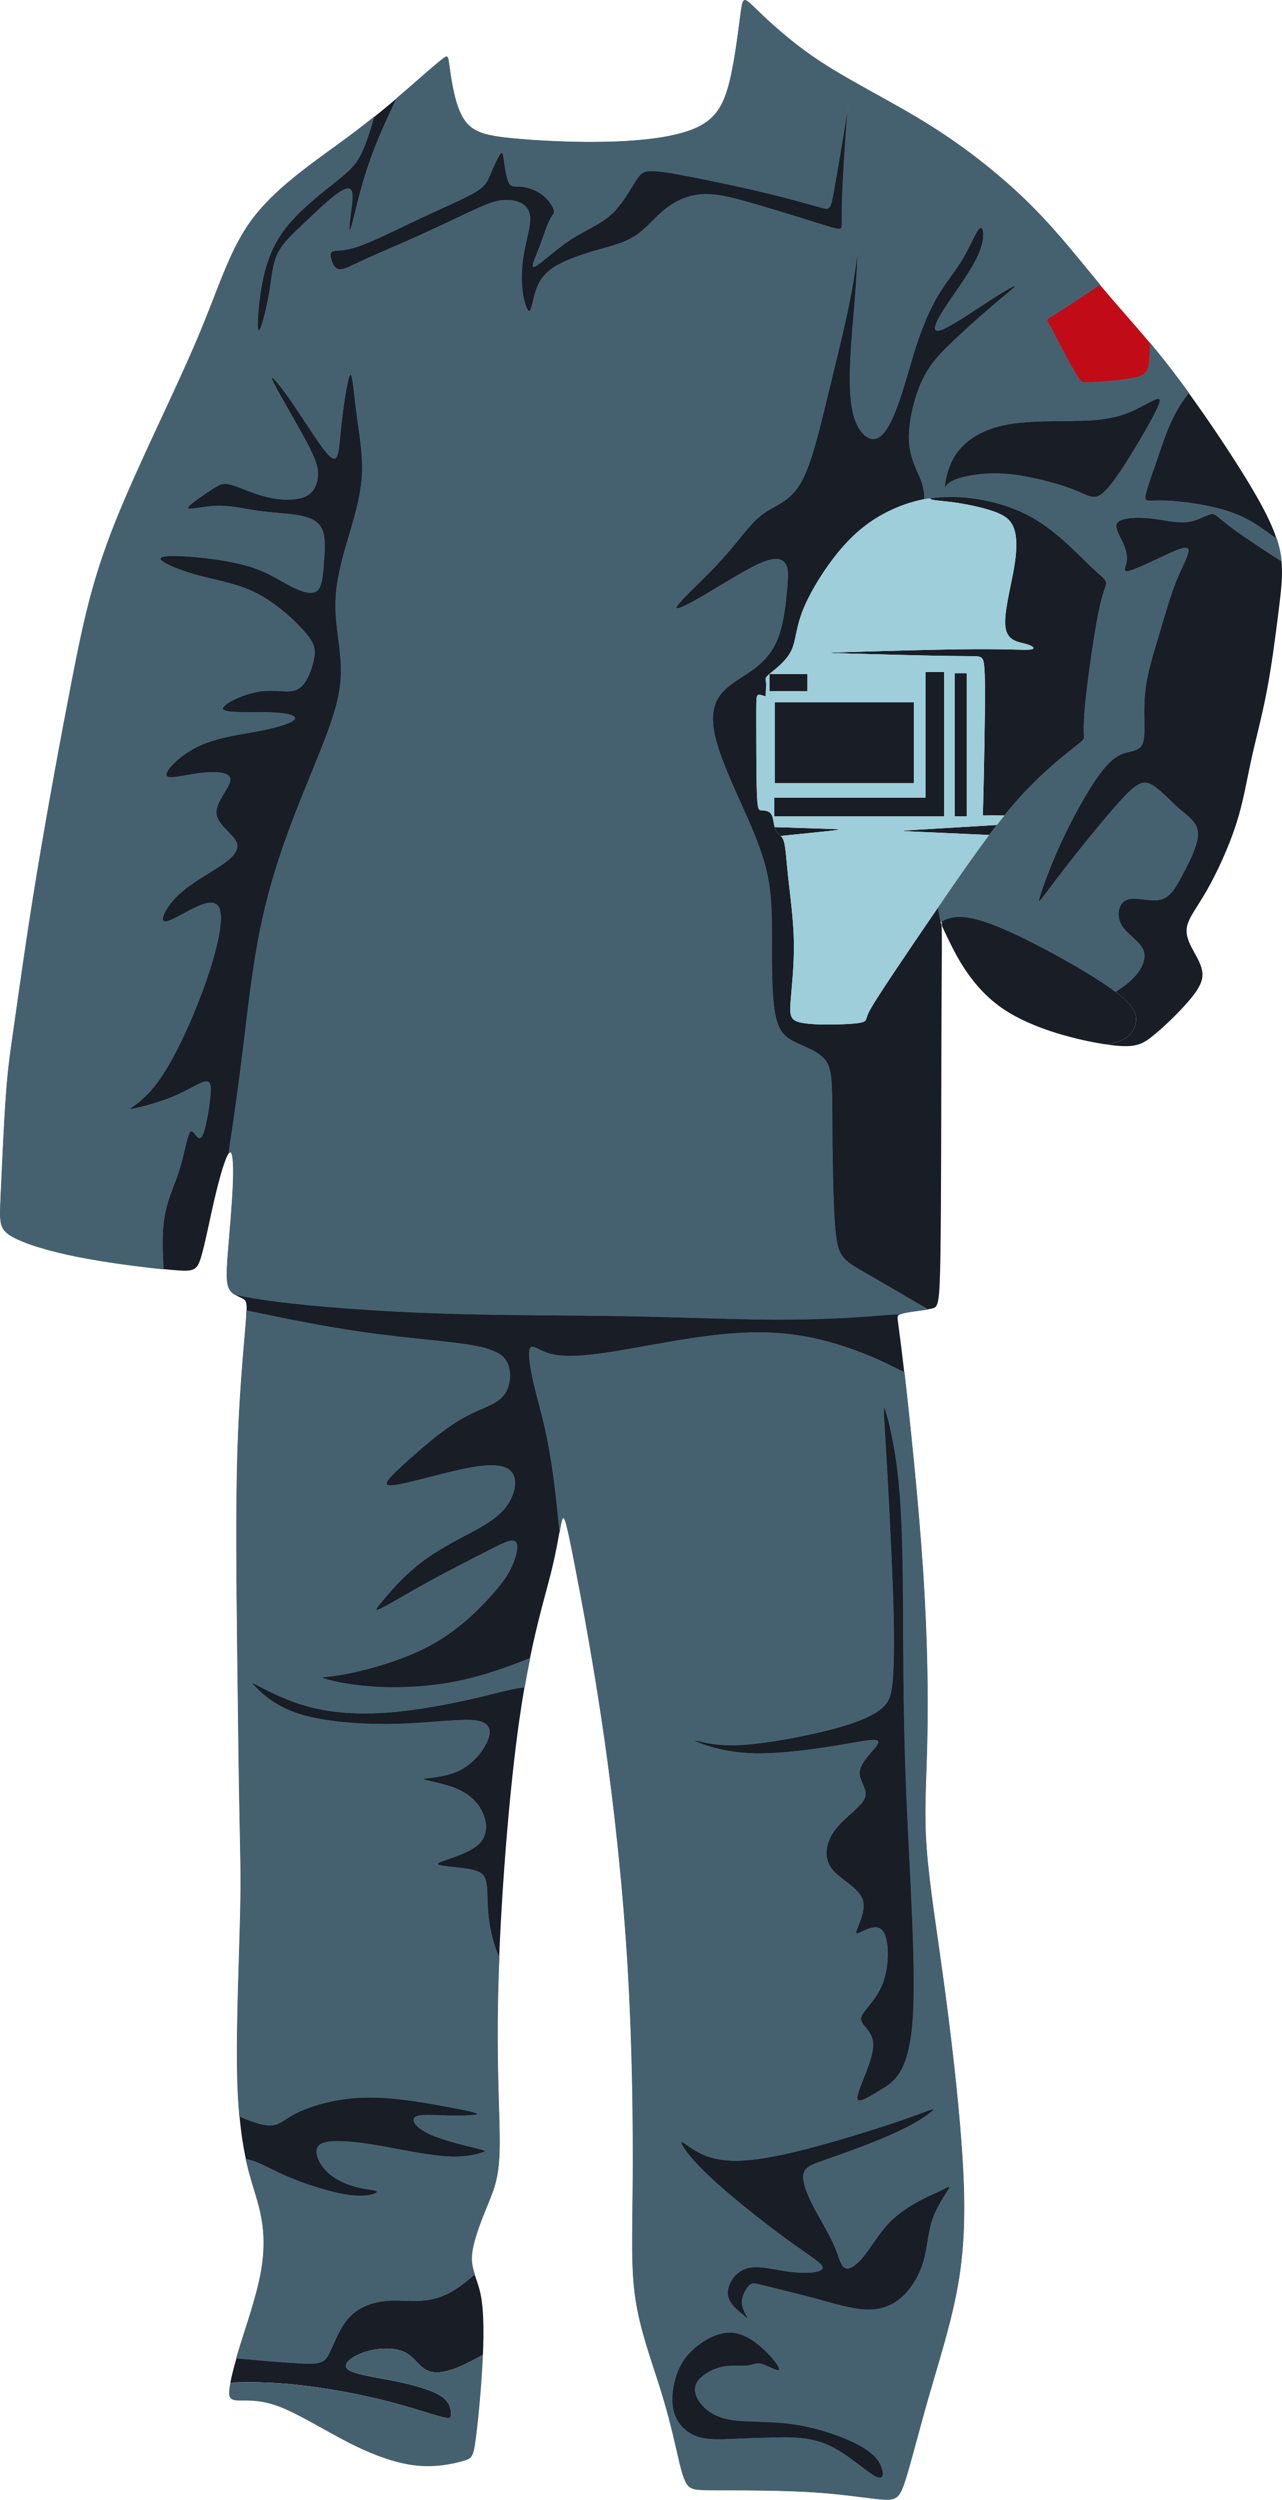
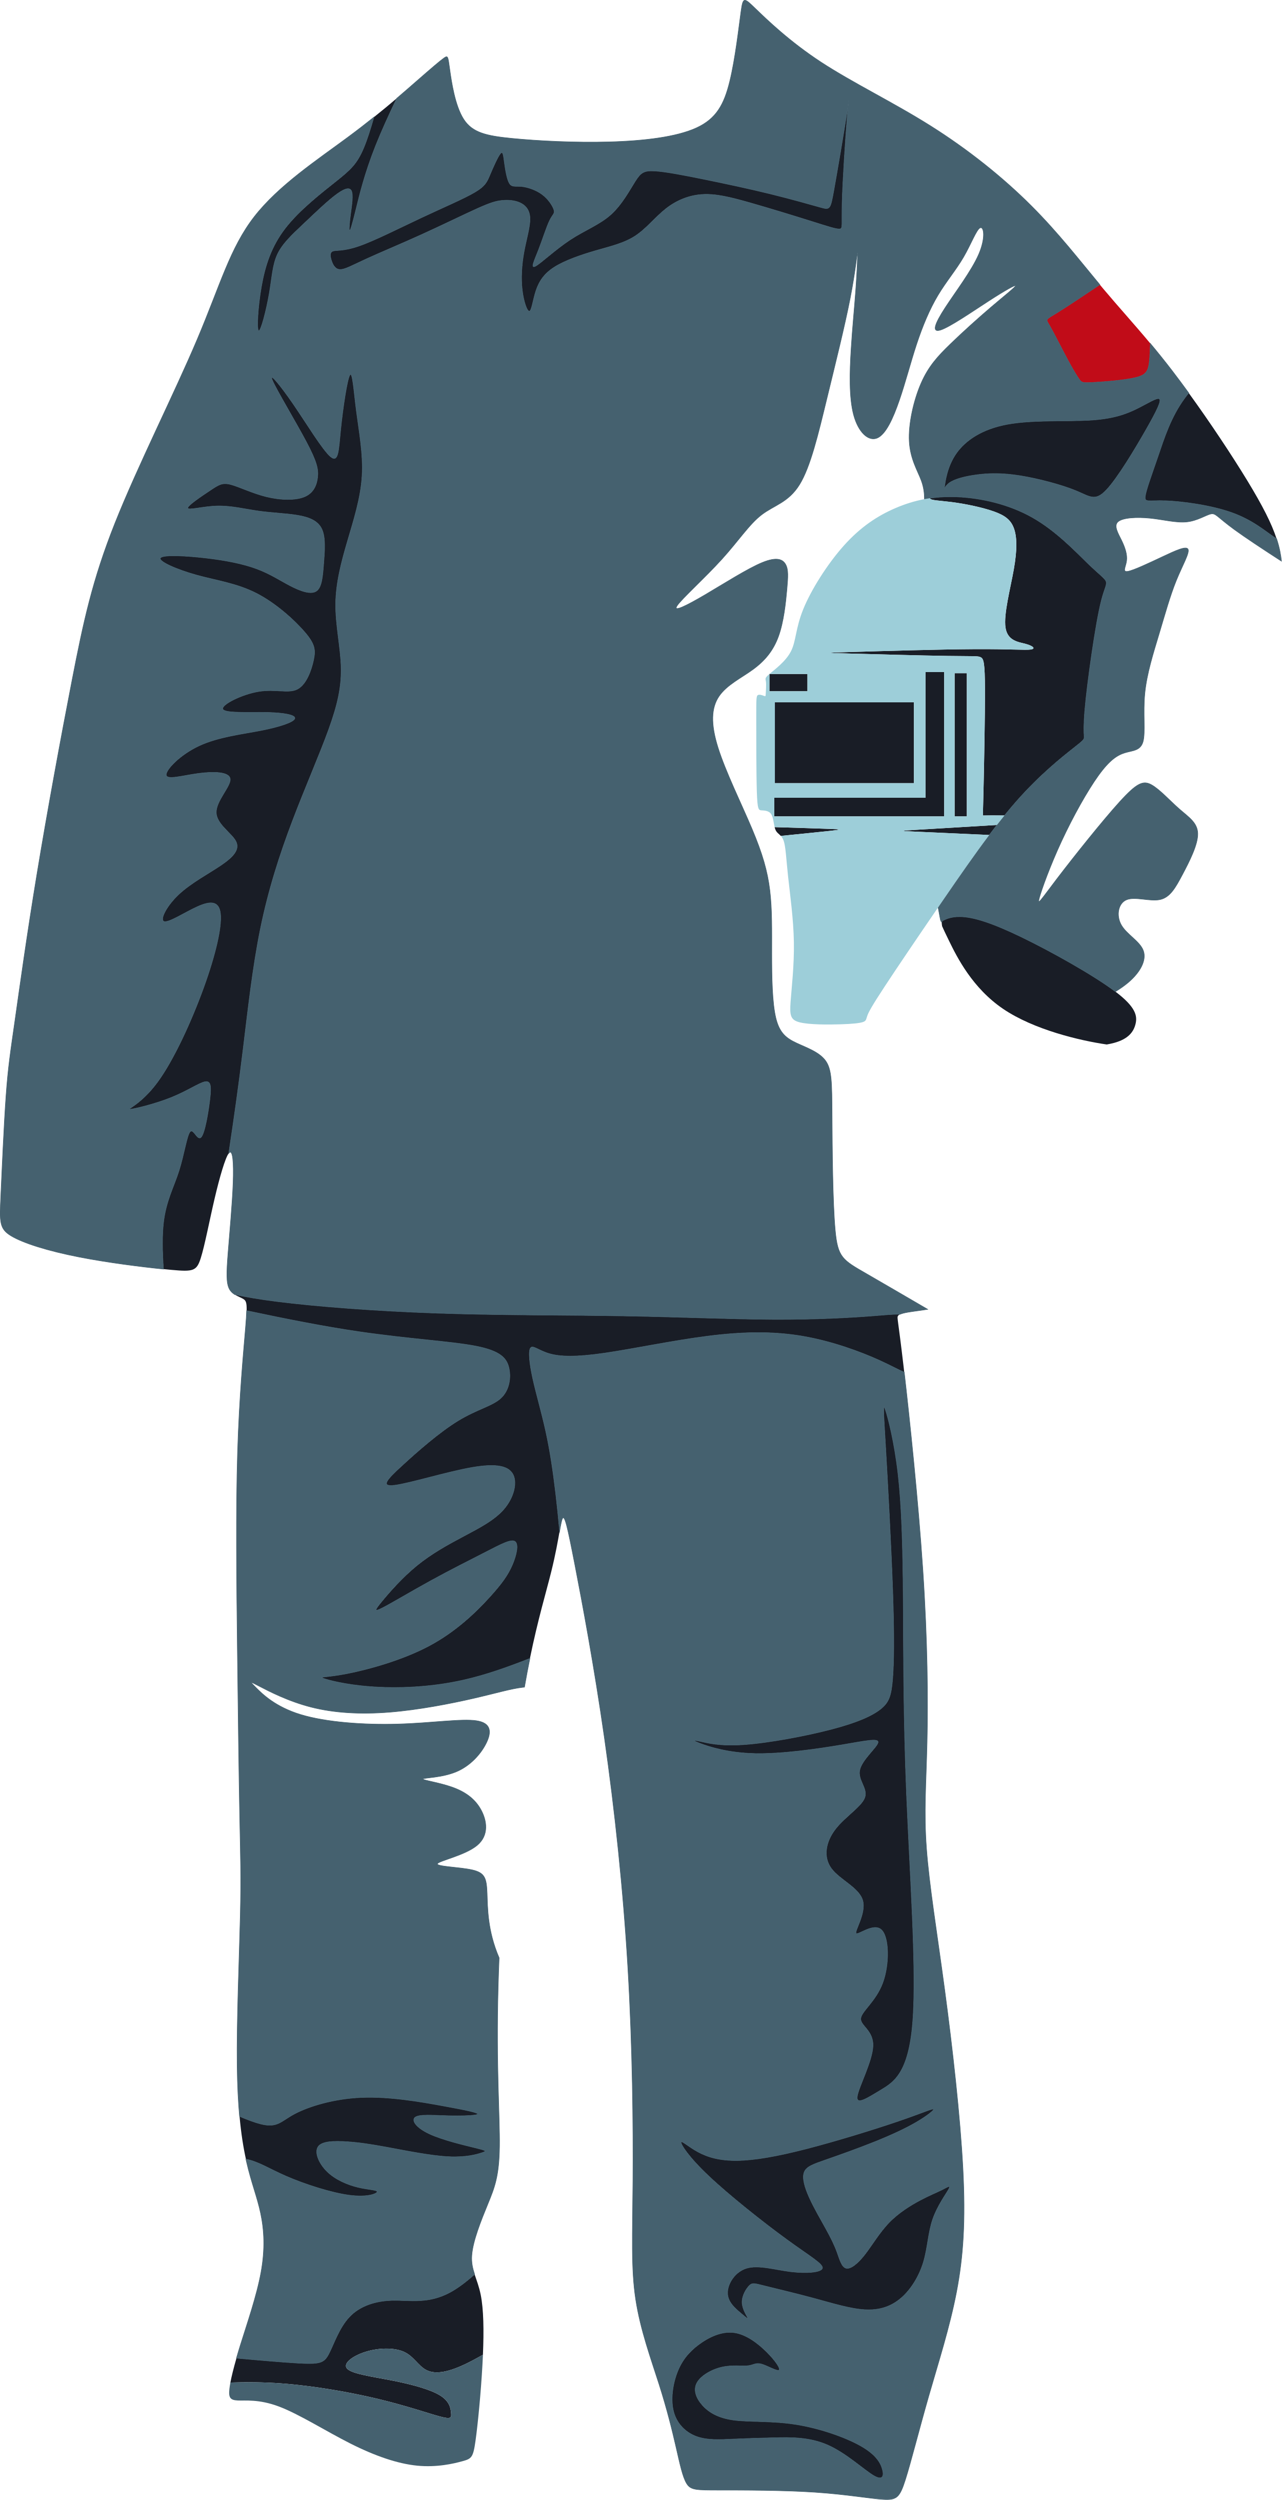
<svg xmlns="http://www.w3.org/2000/svg" xml:space="preserve" width="186.594mm" height="363.68mm" version="1.1" style="shape-rendering:geometricPrecision; text-rendering:geometricPrecision; image-rendering:optimizeQuality; fill-rule:evenodd; clip-rule:evenodd" viewBox="0 0 2263.36 4411.39">
  <defs>
    <style type="text/css">
   
    .str0 {stroke:#45616F;stroke-width:0.92;stroke-miterlimit:22.926}
    .fil0 {fill:#191D26}
    .fil2 {fill:#45616F}
    .fil3 {fill:#9DCED9}
    .fil1 {fill:#C10C18}
   
  </style>
  </defs>
  <g id="Слой_x0020_1">
    <g id="_2364194152160">
      <g>
        <polygon class="fil0" points="1613.47,1239.35 1368.01,1239.35 1368.01,1382.11 1613.47,1382.11 " />
        <polygon class="fil0" points="1425.53,1219.84 1425.53,1189.37 1358.43,1189.37 1358.43,1219.84 " />
        <polygon class="fil0" points="1634.01,1185.95 1634.01,1407.78 1366.99,1407.78 1366.99,1440.65 1666.87,1440.65 1666.87,1418.05 1666.87,1407.78 1666.87,1185.95 " />
        <polygon class="fil0" points="1685.36,1188.01 1685.36,1440.65 1706.92,1440.65 1706.92,1188.01 " />
        <path class="fil0" d="M1760.08 1455.82l-137.71 8.27c-36.63,2.23 -35.6,2.23 -1.03,3.77l125.19 5.65c4.52,-6.01 9.04,-11.91 13.54,-17.68z" />
        <path class="fil0" d="M1464.72 1466.32c22.08,-2.4 21.74,-2.74 -1.03,-3.6 -19.9,-0.75 -56.92,-1.89 -96.1,-3.08 0.49,1.97 1.06,3.78 1.78,5.3 2.2,4.63 5.82,6.56 9.13,10.18 35.52,-3.56 68.27,-6.86 86.21,-8.81z" />
        <path class="fil0" d="M1738.93 1216.76c0.17,46.9 -1.54,133.85 -2.57,177.67 -1.03,43.82 -1.37,44.5 -0.51,44.68 0.86,0.17 2.91,-0.17 15.92,-0.17 5.51,0 12.99,0.06 21.61,0.16 7.23,-8.91 14.42,-17.44 21.53,-25.49 41.42,-46.9 80.45,-77.71 99.96,-93.11 19.51,-15.4 19.51,-15.4 19.17,-21.57 -0.34,-6.16 -1.03,-18.49 1.03,-43.82 2.05,-25.33 6.85,-63.67 12.33,-100.99 5.48,-37.31 11.64,-73.6 17.12,-94.83 5.48,-21.22 10.27,-27.39 8.22,-33.21 -2.05,-5.82 -10.95,-11.3 -32.52,-32.18 -21.57,-20.88 -55.8,-57.17 -97.57,-80.79 -41.76,-23.62 -91.06,-34.57 -132.82,-36.29 -17.15,-0.7 -33.04,0.15 -48.03,2.35 0.17,3.92 17.16,4.09 39.05,6.92 23.7,3.05 53.14,9.22 73.16,16.23 20.03,7.02 30.64,14.89 36.12,30.13 5.48,15.23 5.82,37.83 -0.17,71.89 -5.99,34.06 -18.31,79.59 -14.72,103.21 3.59,23.62 23.11,25.33 35.77,28.76 12.67,3.42 18.48,8.56 8.56,9.93 -9.93,1.37 -35.6,-1.03 -99.1,-0.68 -63.5,0.34 -164.83,3.42 -215.5,4.96 -50.67,1.54 -50.67,1.54 -7.7,2.74 42.96,1.2 128.89,3.59 175.62,4.28 46.73,0.69 54.26,-0.34 59.05,2.57 4.79,2.91 6.85,9.76 7.02,56.66z" />
-         <path class="fil0" d="M1661.09 1625.3c-0.73,-1.53 -1.11,-3.69 -1.82,-7.65 -0.71,-3.98 -1.76,-9.8 -3.03,-16.39 -37.92,55.31 -73.25,107.5 -94.12,139.28 -22.94,34.92 -28.41,45.19 -30.81,51.69 -2.4,6.51 -1.71,9.24 -7.53,11.3 -5.82,2.05 -18.14,3.42 -40.39,4.11 -22.25,0.69 -54.43,0.69 -71.2,-3.42 -16.77,-4.11 -18.14,-12.32 -16.43,-36.29 1.71,-23.96 6.5,-63.67 5.82,-105.09 -0.69,-41.42 -6.85,-84.56 -10.27,-116.39 -3.42,-31.84 -4.11,-52.38 -7.87,-62.99 -1.34,-3.78 -3.08,-6.3 -4.91,-8.31 -3.31,-3.62 -6.93,-5.55 -9.13,-10.18 -0.72,-1.52 -1.29,-3.33 -1.78,-5.3 -1.82,-7.37 -2.51,-17.03 -5.75,-22.43 -4.11,-6.85 -12.33,-6.85 -17.46,-7.19 -5.13,-0.34 -7.19,-1.03 -8.22,-32.86 -1.03,-31.84 -1.03,-94.83 -1.03,-129.06 0,-34.23 0,-39.71 2.74,-41.42 2.74,-1.71 8.22,0.34 10.95,1.37 2.74,1.03 2.74,1.03 3.08,-4.11 0.34,-5.13 1.03,-15.4 0.34,-20.88 -0.68,-5.48 -2.74,-6.16 6.16,-13.69 8.9,-7.53 28.76,-21.91 38,-40.05 9.24,-18.14 7.87,-40.05 21.57,-73.94 13.69,-33.89 42.45,-79.76 71.89,-112.63 29.44,-32.86 59.57,-52.72 91.75,-66.41 16.08,-6.84 32.68,-12.15 50.47,-15.53 -0.08,-10.08 -1.1,-20.68 -5.8,-33.25 -6.33,-16.95 -19.34,-37.49 -21.05,-68.64 -1.71,-31.15 7.87,-72.92 20.88,-102.7 13.01,-29.78 29.44,-47.58 51.35,-68.81 21.91,-21.22 49.3,-45.87 72.57,-65.73 23.28,-19.86 42.45,-34.92 42.79,-37.31 0.34,-2.4 -18.14,7.87 -47.24,26.7 -29.1,18.83 -68.81,46.21 -85.24,51.35 -16.43,5.14 -9.59,-11.98 8.22,-39.37 17.8,-27.39 46.56,-65.04 59.22,-94.14 12.67,-29.1 9.24,-49.64 2.74,-46.9 -6.5,2.74 -16.09,28.76 -29.44,51.69 -13.35,22.94 -30.47,42.79 -45.19,67.44 -14.72,24.65 -27.04,54.09 -37.66,86.27 -10.61,32.18 -19.51,67.1 -30.47,98.93 -10.95,31.84 -23.96,60.59 -39.37,66.75 -15.4,6.16 -33.21,-10.27 -41.42,-41.08 -8.22,-30.81 -6.85,-76 -4.45,-115.02 2.4,-39.03 5.82,-71.89 8.22,-104.75 2.4,-32.86 3.77,-65.73 3.08,-66.07 -0.69,-0.34 -3.42,31.84 -13.01,80.79 -9.59,48.95 -26.02,114.68 -41.08,176.64 -15.06,61.96 -28.76,120.16 -48.27,151.65 -19.51,31.5 -44.85,36.29 -66.76,53.06 -21.91,16.77 -40.39,45.53 -70.18,78.39 -29.78,32.86 -70.86,69.84 -79.08,82.16 -8.22,12.32 16.43,0 49.64,-19.51 33.21,-19.51 74.97,-46.21 100.99,-56.83 26.02,-10.61 36.29,-5.13 41.08,3.77 4.79,8.9 4.11,21.22 2.05,44.16 -2.05,22.94 -5.48,56.48 -14.72,82.16 -9.24,25.68 -24.3,43.48 -44.84,58.54 -20.54,15.06 -46.56,27.39 -60.25,47.58 -13.69,20.2 -15.06,48.27 -1.71,90.72 13.35,42.45 41.42,99.28 59.91,143.09 18.49,43.82 27.39,74.63 31.49,108.52 4.11,33.89 3.42,70.86 3.42,111.94 0,41.08 0.69,86.27 7.19,113.31 6.5,27.04 18.83,35.95 36.29,44.16 17.46,8.22 40.05,15.75 51.35,31.15 11.3,15.4 11.3,38.68 11.64,97.22 0.34,58.54 1.03,152.34 5.48,201.29 4.45,48.95 12.67,53.06 55.46,77.71 25.87,14.9 64.38,37.31 107.88,62.69 2.74,-0.46 5.28,-0.93 7.49,-1.41 10.95,-2.4 13.69,-5.13 15.06,-95.85 1.37,-90.72 1.37,-269.42 1.71,-382.73 0.34,-113.31 1.03,-161.24 0.69,-184.52 -0.09,-6.3 -0.26,-10.79 -0.46,-13.95 -1.45,-3.59 -1.58,-4.76 -1.48,-5.75 0.05,-0.45 0.14,-0.87 0.26,-1.05z" />
        <path class="fil0" d="M1666.11 1623.81c-1.87,0.9 -3.07,1.47 -3.4,3.66 -0.21,1.44 -0.04,3.59 0.58,6.99 2.06,4.76 5.75,12.56 12.26,25.9 14.04,28.76 41.19,83.22 95.51,120.04 54.24,36.77 135.58,55.94 182.85,62.81 4.75,-0.83 9.17,-1.78 13.19,-2.88 24.99,-6.84 34.4,-19.43 37.74,-33.59 3.28,-13.9 0.7,-29.32 -35.57,-56.84 -0.69,-0.52 -1.39,-1.05 -2.11,-1.58 -38.27,-28.51 -112.08,-69.78 -163.77,-94.77 -51.69,-24.99 -81.27,-33.7 -101.35,-35.52 -20.08,-1.82 -30.65,3.25 -35.94,5.79z" />
        <path class="fil1" d="M1905.48 669.37c4.11,5.82 5.48,6.5 24.31,5.48 18.83,-1.03 55.11,-3.77 74.97,-8.56 19.86,-4.79 23.28,-11.64 24.99,-35.26 0.51,-7 0.86,-15.46 1.11,-24.97 -28.96,-34.7 -55.43,-63.69 -82.25,-95.53 -2.28,-2.7 -4.56,-5.43 -6.84,-8.17 -31.14,20.86 -59.09,39.42 -74.97,49.25 -21.57,13.35 -20.88,10.61 -13.69,22.94 7.19,12.32 20.88,39.71 31.15,58.88 10.27,19.17 17.12,30.13 21.22,35.95z" />
        <path class="fil0" d="M2091.36 702.92c-24.31,33.21 -35.95,70.18 -46.9,102.36 -10.95,32.18 -21.22,59.57 -22.59,70.86 -1.37,11.3 6.16,6.5 35.6,7.53 29.44,1.03 80.79,7.87 117.49,21.04 36.7,13.17 58.75,32.66 74.15,42.93 1.63,1.09 3.19,2.07 4.69,2.96 -8.82,-26.84 -24.72,-58.14 -51.53,-102.19 -27.39,-45.02 -66.18,-103.37 -103.58,-154.95 -2.55,3.12 -5,6.27 -7.33,9.46z" />
-         <path class="fil0" d="M2137.92 906.95c-8.56,1.71 -23.62,11.98 -42.45,14.04 -18.83,2.05 -41.42,-4.11 -65.04,-6.5 -23.62,-2.4 -48.27,-1.03 -56.49,6.16 -8.22,7.19 0,20.2 6.16,32.86 6.16,12.67 10.27,24.99 8.9,35.95 -1.37,10.95 -8.22,20.54 2.05,18.83 10.27,-1.71 37.66,-14.72 60.93,-25.68 23.28,-10.95 42.45,-19.85 45.53,-13.35 3.08,6.5 -9.93,28.41 -20.88,55.46 -10.95,27.04 -19.86,59.22 -30.12,93.46 -10.27,34.23 -21.91,70.52 -25.33,105.44 -3.42,34.92 1.37,68.47 -3.08,84.9 -4.45,16.43 -18.14,15.75 -31.84,19.86 -13.69,4.11 -27.39,13.01 -46.9,40.05 -19.51,27.04 -44.85,72.23 -65.04,115.71 -20.2,43.48 -35.26,85.24 -39.37,100.3 -4.11,15.06 2.74,3.42 31.5,-34.23 28.76,-37.66 79.42,-101.33 110.23,-135.22 30.81,-33.89 41.76,-38 56.14,-30.12 14.38,7.87 32.18,27.73 48.95,42.45 16.77,14.72 32.52,24.31 32.86,43.82 0.34,19.51 -14.72,48.95 -27.04,72.23 -12.32,23.28 -21.91,40.4 -39.71,44.16 -17.8,3.77 -43.82,-5.82 -58.81,0.25 -14.99,6.07 -18.96,27.78 -9.38,44.56 9.59,16.77 32.72,28.61 38.82,45.14 6.09,16.53 -4.86,37.75 -26.09,55.9 -6.78,5.8 -14.61,11.28 -23.16,16.55 36.27,27.51 38.84,42.94 35.57,56.84 -3.34,14.17 -12.75,26.75 -37.74,33.59 -4.01,1.1 -8.43,2.05 -13.19,2.88 0.06,0.01 0.12,0.02 0.18,0.03 47.24,6.85 60.25,1.37 79.76,-14.04 19.51,-15.4 45.53,-40.74 62.65,-60.25 17.12,-19.51 25.33,-33.21 26.36,-46.21 1.03,-13.01 -5.14,-25.33 -12.94,-39.46 -7.81,-14.13 -17.27,-30.07 -14.53,-46.85 2.74,-16.77 17.67,-34.38 35.41,-65.44 17.74,-31.06 38.28,-75.56 51.29,-115.61 13.01,-40.05 18.48,-75.66 26.7,-113.31 8.22,-37.66 19.17,-77.37 28.07,-124.27 8.9,-46.9 15.75,-100.99 20.88,-142.41 4.2,-33.91 7.26,-59.33 4.66,-85.08 -34.27,-22.16 -64.37,-42.06 -83.4,-55.96 -30.47,-22.25 -32.52,-29.1 -41.08,-27.39z" />
        <path class="fil0" d="M886.35 353.74c10.61,-1.03 22.25,-0.34 31.84,4.11 9.59,4.45 17.12,12.67 17.46,27.73 0.34,15.06 -6.51,36.97 -10.61,59.57 -4.11,22.59 -5.48,45.87 -3.08,66.41 2.4,20.54 8.56,38.34 12.67,37.66 4.11,-0.68 6.16,-19.86 11.64,-36.29 5.48,-16.43 14.38,-30.12 32.92,-41.81 18.54,-11.68 46.73,-21.35 72.75,-28.89 26.02,-7.53 49.86,-12.92 69.66,-25.89 19.8,-12.96 35.54,-33.51 54.37,-48.23 18.83,-14.72 40.74,-23.62 64.36,-24.99 23.62,-1.37 48.95,4.79 83.87,14.72 34.92,9.93 79.42,23.62 108.86,32.86 29.44,9.24 43.82,14.04 49.64,13.35 5.82,-0.68 3.08,-6.85 4.11,-46.56 1.03,-39.71 5.82,-112.97 8.9,-150.63 3.08,-37.66 4.45,-39.71 -0.68,-6.51 -5.14,33.21 -16.77,101.67 -22.94,135.91 -6.16,34.23 -6.85,34.23 -23.96,29.44 -17.12,-4.79 -50.67,-14.38 -88.32,-23.62 -37.66,-9.24 -79.42,-18.14 -116.39,-25.67 -36.97,-7.53 -69.15,-13.69 -87.98,-14.72 -18.83,-1.03 -24.31,3.08 -33.89,18.14 -9.59,15.06 -23.28,41.08 -43.13,58.88 -19.86,17.8 -45.87,27.39 -71.89,44.5 -26.02,17.12 -52.03,41.76 -61.28,46.56 -9.24,4.79 -1.71,-10.27 5.48,-28.76 7.19,-18.49 14.04,-40.4 19.51,-51.69 5.48,-11.3 9.59,-11.98 7.87,-18.49 -1.71,-6.5 -9.24,-18.83 -20.54,-27.39 -11.3,-8.56 -26.36,-13.35 -36.97,-14.38 -10.61,-1.03 -16.77,1.71 -21.22,-5.48 -4.45,-7.19 -7.19,-24.3 -8.9,-36.97 -1.71,-12.67 -2.4,-20.88 -6.85,-15.75 -4.45,5.14 -12.67,23.62 -18.14,36.63 -5.48,13.01 -8.22,20.54 -27.39,31.84 -19.17,11.3 -54.77,26.36 -94.14,44.85 -39.37,18.49 -82.5,40.39 -110.23,49.98 -27.73,9.59 -40.05,6.85 -45.87,8.9 -5.82,2.05 -5.14,8.9 -2.74,16.43 2.4,7.53 6.5,15.75 15.06,16.09 8.56,0.34 21.57,-7.19 46.21,-18.49 24.65,-11.3 60.93,-26.36 97.91,-43.13 36.97,-16.77 74.63,-35.26 98.25,-45.87 23.62,-10.61 33.21,-13.35 43.82,-14.38z" />
        <path class="fil0" d="M639.19 840.54c2.4,-38.68 -5.13,-77.71 -9.93,-114.68 -4.79,-36.97 -6.85,-71.89 -11.64,-64.02 -4.79,7.87 -12.32,58.54 -16.09,95.51 -3.77,36.97 -3.77,60.25 -17.8,48.61 -14.04,-11.64 -42.11,-58.2 -66.07,-93.11 -23.96,-34.92 -43.82,-58.2 -36.63,-41.42 7.19,16.77 41.42,73.6 59.91,108.52 18.49,34.92 21.22,47.93 19.86,61.62 -1.37,13.69 -6.85,28.07 -22.94,34.92 -16.09,6.85 -42.79,6.16 -67.78,0 -24.99,-6.16 -48.27,-17.8 -62.99,-21.57 -14.72,-3.77 -20.88,0.34 -36.29,10.61 -15.4,10.27 -40.05,26.7 -39.37,31.15 0.68,4.45 26.7,-3.08 51.69,-3.77 24.99,-0.68 48.95,5.48 73.26,8.9 24.31,3.42 48.95,4.11 69.15,7.53 20.2,3.42 35.95,9.59 42.79,24.65 6.85,15.06 4.79,39.03 3.08,60.93 -1.71,21.91 -3.08,41.76 -13.01,48.27 -9.93,6.51 -28.41,-0.34 -46.21,-9.59 -17.8,-9.24 -34.92,-20.88 -58.88,-29.78 -23.96,-8.9 -54.77,-15.06 -90.38,-19.17 -35.6,-4.11 -76,-6.16 -79.76,0 -3.77,6.16 29.1,20.54 63.67,30.13 34.57,9.59 70.86,14.38 105.78,32.18 34.92,17.8 68.47,48.61 85.93,69.15 17.46,20.54 18.83,30.81 15.06,48.61 -3.77,17.8 -12.67,43.14 -28.41,51.35 -15.75,8.22 -38.34,-0.68 -68.12,4.11 -29.78,4.79 -66.76,23.28 -63.67,31.15 3.08,7.87 46.21,5.13 77.71,5.82 31.49,0.69 51.35,4.79 49.3,10.95 -2.05,6.16 -26.02,14.38 -59.22,20.88 -33.21,6.5 -75.66,11.3 -109.55,27.04 -33.89,15.75 -59.22,42.45 -58.2,51.69 1.03,9.24 28.41,1.03 56.14,-2.74 27.73,-3.77 55.8,-3.08 56.83,9.93 1.03,13.01 -24.99,38.34 -24.65,58.88 0.34,20.54 27.04,36.29 34.58,50.67 7.53,14.38 -4.11,27.39 -25.68,42.11 -21.57,14.72 -53.06,31.15 -74.97,51.69 -21.91,20.54 -34.23,45.19 -26.02,47.93 8.22,2.74 36.97,-16.43 59.22,-26.36 22.25,-9.93 38,-10.61 40.39,13.01 2.4,23.62 -8.56,71.55 -29.78,130.09 -21.22,58.54 -52.72,127.69 -81.48,166.72 -28.76,39.03 -54.77,47.93 -48.95,47.93 5.82,0 43.48,-8.9 72.57,-20.54 29.1,-11.64 49.64,-26.02 60.25,-28.07 10.61,-2.05 11.3,8.22 8.56,31.49 -2.74,23.28 -8.9,59.57 -15.4,66.41 -6.51,6.85 -13.35,-15.75 -19.17,-9.93 -5.82,5.82 -10.61,40.05 -19.86,69.15 -9.24,29.1 -22.94,53.06 -27.39,91.74 -2.65,23.06 -2.02,51.35 -0.06,81.76 5.33,0.54 10.28,1.02 14.78,1.43 37.66,3.42 43.82,2.05 51.01,-20.54 7.19,-22.59 15.4,-66.41 24.65,-105.78 8.85,-37.69 18.64,-71.3 24.86,-79.5 9.53,-62.68 17.49,-119.37 25.46,-184.43 8.22,-67.1 16.43,-143.09 30.47,-211.9 14.04,-68.81 33.89,-130.43 56.48,-189.99 22.59,-59.56 47.93,-117.08 64.02,-161.58 16.09,-44.5 22.94,-76 21.91,-110.92 -1.03,-34.92 -9.93,-73.26 -9.59,-110.57 0.34,-37.31 9.93,-73.6 20.88,-110.92 10.95,-37.31 23.28,-75.66 25.68,-114.34z" />
        <path class="fil0" d="M1097.57 2322.15c-102.02,-1.71 -215.67,-1.03 -325.22,-4.79 -109.55,-3.77 -214.98,-11.98 -282.77,-20.54 -32.32,-4.08 -56.08,-8.24 -75.36,-12.44 5.46,3.52 11.52,5.51 15.45,7.99 4.37,2.76 6.11,6.14 5.75,20.61 68.94,14.6 136.05,27.89 197.25,36.9 88.32,13.01 164.32,17.12 207.8,25.67 43.48,8.56 54.43,21.57 58.2,39.03 3.77,17.46 0.34,39.37 -14.72,53.06 -15.06,13.69 -41.77,19.17 -74.97,39.37 -33.21,20.2 -72.92,55.11 -99.28,79.42 -26.36,24.31 -39.37,38 -12.67,34.58 26.7,-3.42 93.11,-23.96 136.93,-31.5 43.82,-7.53 65.04,-2.05 72.23,13.35 7.19,15.4 0.34,40.74 -16.43,60.25 -16.77,19.51 -43.48,33.21 -71.21,47.93 -27.73,14.72 -56.48,30.47 -82.5,51.69 -26.02,21.22 -49.3,47.93 -61.96,63.33 -12.67,15.4 -14.72,19.51 1.37,11.3 16.09,-8.22 50.32,-28.76 85.24,-47.93 34.92,-19.17 70.52,-36.97 97.22,-50.67 26.7,-13.69 44.5,-23.28 51.35,-18.49 6.85,4.79 2.74,23.96 -4.79,41.42 -7.53,17.46 -18.49,33.21 -41.42,58.2 -22.94,24.99 -57.85,59.22 -105.44,84.56 -47.58,25.33 -107.83,41.76 -144.81,48.95 -36.97,7.19 -50.67,5.13 -42.45,8.22 8.22,3.08 38.34,11.3 83.19,14.72 44.85,3.42 104.41,2.05 165,-11.64 38.68,-8.74 77.77,-22.5 117.02,-38.08 14.25,-69.54 28.51,-116.21 37.71,-153.28 7.64,-30.74 11.8,-54.88 14.67,-71.13 -2.21,-24.26 -4.42,-45.58 -6.8,-65.81 -4.79,-40.74 -10.27,-77.02 -17.8,-111.26 -7.53,-34.23 -17.12,-66.41 -22.94,-93.11 -5.82,-26.7 -7.87,-47.93 -3.77,-53.4 4.11,-5.48 14.38,4.79 33.55,10.27 19.17,5.48 47.24,6.16 96.88,-1.03 49.64,-7.19 120.84,-22.25 183.15,-30.12 62.3,-7.87 115.71,-8.56 167.4,0.34 51.69,8.9 101.67,27.39 134.88,42.45 19.12,8.68 32.68,16.21 43.95,21.11 -0.52,-4.49 -1.02,-8.8 -1.5,-12.9 -9.24,-78.74 -11.3,-82.84 -9.93,-85.92 0.6,-1.35 1.86,-2.51 4.1,-3.55 -12.09,-0.37 -26.88,1.14 -46.29,2.7 -40.66,3.25 -101.59,6.67 -177.25,6.33 -75.66,-0.34 -166.03,-4.45 -268.05,-6.16z" />
-         <path class="fil0" d="M881.24 3454.97c5.44,-134.37 18.64,-300.53 35.58,-419.4 2.96,-20.81 6.04,-40.17 9.18,-58.22 -1.12,0.1 -2.25,0.22 -3.39,0.35 -20.88,2.4 -46.03,10.11 -86.67,19.44 -40.64,9.34 -96.79,20.29 -148.14,24.4 -51.35,4.11 -97.91,1.37 -138.3,-8.9 -40.39,-10.27 -74.63,-28.07 -91.75,-36.97 -17.12,-8.9 -17.12,-8.9 -5.82,2.4 11.3,11.3 33.89,33.89 78.74,47.58 44.85,13.69 111.94,18.49 171.85,16.78 59.91,-1.71 112.63,-9.93 138.99,-5.82 26.36,4.11 26.36,20.54 17.12,39.37 -9.24,18.83 -27.73,40.05 -53.06,50.67 -25.33,10.61 -57.51,10.61 -58.88,12.67 -1.37,2.05 28.07,6.16 51.35,14.38 23.28,8.22 40.39,20.54 51.01,39.71 10.61,19.17 14.72,45.19 -6.5,62.99 -21.22,17.8 -67.78,27.39 -70.18,32.52 -2.4,5.14 39.37,5.82 61.62,10.95 22.25,5.14 24.99,14.72 26.02,41.08 0.98,25.19 0.4,65.69 21.25,114.04z" />
        <path class="fil0" d="M1517.96 3123.21c-4.11,18.14 14.38,32.52 8.9,48.61 -5.48,16.09 -34.92,33.89 -52.04,56.14 -17.12,22.25 -21.91,48.95 -7.19,69.15 14.72,20.2 48.95,33.89 55.46,56.48 6.5,22.59 -14.72,54.09 -11.64,58.2 3.08,4.11 30.47,-19.17 44.5,-6.5 14.04,12.67 14.72,61.28 2.4,94.14 -12.32,32.86 -37.66,49.98 -38.68,62.65 -1.03,12.67 22.25,20.88 21.57,47.93 -0.69,27.04 -25.33,72.92 -27.73,89.35 -2.4,16.43 17.46,3.42 40.74,-10.61 23.28,-14.04 49.98,-29.1 57.17,-120.84 7.19,-91.74 -5.14,-260.17 -10.96,-401.56 -5.82,-141.38 -5.13,-255.72 -5.82,-347.81 -0.69,-92.09 -2.74,-161.92 -9.24,-218.07 -6.5,-56.14 -17.46,-98.59 -22.25,-112.63 -4.79,-14.04 -3.42,0.34 0.34,64.36 3.77,64.02 9.93,177.67 12.67,257.43 2.74,79.76 2.05,125.64 -0.34,154.39 -2.4,28.76 -6.5,40.4 -21.22,52.03 -14.72,11.64 -40.05,23.28 -85.58,35.26 -45.53,11.98 -111.26,24.31 -155.08,27.39 -43.82,3.08 -65.73,-3.08 -78.05,-5.82 -12.32,-2.74 -15.06,-2.05 0.34,3.77 15.4,5.82 48.95,16.78 96.54,17.8 47.58,1.03 109.2,-7.87 152,-15.06 42.79,-7.19 66.75,-12.67 65.39,-4.45 -1.37,8.22 -28.07,30.13 -32.18,48.27z" />
        <path class="fil0" d="M1424.5 3791.78c-53.06,13.69 -92.77,20.54 -123.24,20.88 -30.47,0.34 -51.69,-5.82 -68.81,-15.06 -17.12,-9.24 -30.13,-21.57 -30.13,-17.12 0,4.45 13.01,25.67 49.3,59.91 36.29,34.23 95.85,81.48 137.27,111.6 41.42,30.13 64.7,43.14 62.99,50.67 -1.71,7.53 -28.41,9.59 -56.14,6.16 -27.73,-3.42 -56.48,-12.32 -77.37,-6.16 -20.88,6.16 -33.89,27.39 -33.89,43.47 0,16.09 13.01,27.05 22.25,34.92 9.24,7.87 14.72,12.67 13.35,9.24 -1.37,-3.42 -9.59,-15.06 -9.93,-27.04 -0.34,-11.98 7.19,-24.31 12.67,-29.78 5.48,-5.48 8.9,-4.11 28.07,0.69 19.17,4.79 54.09,13.01 86.95,21.91 32.86,8.9 63.67,18.49 89.35,19.86 25.67,1.37 46.21,-5.48 63.67,-20.54 17.46,-15.06 31.84,-38.34 39.37,-63.33 7.53,-24.99 8.22,-51.69 16.43,-75.66 8.22,-23.96 23.96,-45.19 28.41,-53.4 4.45,-8.22 -2.4,-3.42 -11.98,1.37 -9.59,4.79 -21.91,9.59 -38.68,18.49 -16.77,8.9 -38,21.91 -55.11,39.71 -17.12,17.8 -30.13,40.39 -42.79,56.48 -12.67,16.09 -24.99,25.68 -32.86,23.62 -7.87,-2.05 -11.3,-15.75 -16.09,-28.76 -4.79,-13.01 -10.95,-25.33 -19.86,-41.42 -8.9,-16.09 -20.54,-35.94 -28.76,-54.09 -8.22,-18.14 -13.01,-34.57 -9.24,-44.85 3.77,-10.27 16.09,-14.38 38.68,-22.25 22.59,-7.87 55.46,-19.51 84.56,-31.15 29.1,-11.64 54.43,-23.28 73.94,-34.57 19.51,-11.3 33.21,-22.25 31.15,-23.62 -2.05,-1.37 -19.86,6.85 -61.96,21.22 -42.11,14.38 -108.52,34.92 -161.58,48.61z" />
        <path class="fil0" d="M758.32 3765.76c-23.62,-10.95 -32.52,-23.96 -25.33,-29.44 7.19,-5.48 30.47,-3.42 55.8,-2.74 25.33,0.69 52.72,0 54.43,-2.74 1.71,-2.74 -22.25,-7.53 -61.62,-14.72 -39.37,-7.19 -94.14,-16.77 -143.44,-14.72 -49.3,2.05 -93.11,15.75 -117.76,28.76 -24.65,13.01 -30.13,25.33 -59.57,18.14 -10.13,-2.47 -23.1,-7.26 -37.92,-13.56 2.8,30.81 6.76,55.06 11.25,75.51 21.8,4.15 40.77,16.84 70.5,29.84 33.55,14.67 80.79,29.73 112.62,33.84 31.84,4.11 48.27,-2.74 48.61,-6.16 0.34,-3.42 -15.41,-3.42 -33.89,-7.87 -18.49,-4.45 -39.71,-13.35 -54.43,-27.73 -14.72,-14.38 -22.94,-34.23 -15.75,-44.16 7.19,-9.93 29.78,-9.93 50.67,-8.56 20.88,1.37 40.05,4.11 71.55,9.93 31.49,5.82 75.31,14.72 106.81,16.43 31.49,1.71 50.66,-3.77 59.91,-6.85 9.24,-3.08 8.56,-3.77 -10.95,-8.56 -19.51,-4.79 -57.85,-13.69 -81.47,-24.65z" />
        <path class="fil0" d="M794.95 4045.11c-39.03,21.22 -71.89,13.69 -102.01,14.38 -30.13,0.69 -57.51,9.59 -76,29.1 -18.49,19.51 -28.07,49.64 -36.63,65.73 -8.56,16.09 -16.09,18.14 -56.49,15.75 -25.27,-1.5 -63.41,-4.74 -106.36,-8.63 -5.14,17.86 -8.65,32.1 -10.7,43.02 28.41,-0.91 57.98,-0.84 90.36,1.56 55.46,4.11 119.13,15.06 170.48,27.39 51.35,12.32 90.38,26.02 109.89,31.15 19.51,5.14 19.51,1.71 18.83,-6.16 -0.69,-7.87 -2.05,-20.2 -18.83,-30.81 -16.77,-10.61 -48.95,-19.51 -83.53,-26.36 -34.58,-6.85 -71.55,-11.64 -80.79,-20.88 -9.24,-9.24 9.24,-22.94 32.18,-30.13 22.94,-7.19 50.32,-7.87 67.78,0 17.46,7.87 24.99,24.31 39.03,31.84 14.04,7.53 34.58,6.16 68.12,-9.59 9.78,-4.59 20.66,-10.4 32.33,-17.08 1.83,-42.84 1.23,-80.09 -3.92,-105.82 -2.93,-14.65 -7.33,-25.56 -10.77,-36.07 -14.91,13.24 -29.32,24.19 -42.98,31.62z" />
        <path class="fil0" d="M1295.44 4116.31c-21.91,-2.74 -44.5,8.22 -61.96,21.22 -17.46,13.01 -29.78,28.07 -37.89,49.24 -8.11,21.17 -11.99,48.46 -6.17,69.68 5.82,21.22 21.35,36.39 40.41,43.29 19.06,6.9 41.65,5.53 64.25,4.5 22.59,-1.03 45.19,-1.71 73.26,-2.4 28.07,-0.68 61.62,-1.37 94.14,13.01 32.52,14.38 64.02,43.82 80.79,53.75 16.77,9.93 18.83,0.34 15.41,-11.64 -3.42,-11.98 -12.33,-26.36 -39.37,-41.42 -27.04,-15.06 -72.23,-30.81 -114.34,-37.31 -42.11,-6.5 -81.13,-3.77 -108.86,-7.53 -27.73,-3.77 -44.16,-14.03 -55.11,-26.36 -10.95,-12.32 -16.43,-26.7 -9.59,-39.37 6.85,-12.67 26.02,-23.62 44.16,-27.73 18.14,-4.11 35.26,-1.37 45.53,-2.4 10.27,-1.03 13.69,-5.82 23.96,-3.08 10.27,2.74 27.39,13.01 31.15,10.95 3.77,-2.05 -5.82,-16.43 -21.22,-31.84 -15.4,-15.4 -36.63,-31.84 -58.54,-34.57z" />
        <path class="fil0" d="M1778.47 748.79c-44.5,8.22 -73.94,28.07 -90.22,51.36 -16.28,23.29 -19.4,50.01 -20.77,58.91 -1.37,8.9 -0.99,-0.02 8.44,-6.87 9.43,-6.85 27.92,-11.65 48.8,-14.39 20.88,-2.74 44.16,-3.42 76.34,1.71 32.18,5.14 73.26,16.09 98.25,26.36 24.99,10.27 33.89,19.86 53.75,-1.03 19.86,-20.88 50.67,-72.23 70.18,-106.47 19.51,-34.23 27.73,-51.35 23.62,-54.43 -4.11,-3.08 -20.54,7.87 -40.05,17.46 -19.51,9.59 -42.11,17.8 -83.19,20.2 -41.08,2.4 -100.65,-1.03 -145.15,7.19z" />
        <path class="fil0" d="M700.51 173.44c-11.97,10.18 -25.37,21.34 -40.27,33.25 -6.05,21.01 -12.05,39.73 -17.97,53.94 -11.98,28.76 -23.62,39.03 -48.95,59.22 -25.33,20.2 -64.36,50.32 -89.35,82.5 -24.99,32.18 -35.94,66.41 -42.45,103.39 -6.5,36.97 -8.56,76.68 -4.79,78.05 3.77,1.37 13.35,-35.6 18.49,-65.04 5.13,-29.44 5.82,-51.35 14.72,-70.18 8.9,-18.83 26.02,-34.58 44.85,-52.38 18.83,-17.8 39.37,-37.66 55.12,-49.98 15.75,-12.32 26.7,-17.12 30.47,-9.59 3.77,7.53 0.34,27.39 -1.71,43.13 -2.05,15.75 -2.74,27.39 -1.37,27.39 1.37,0 4.79,-11.64 10.95,-36.63 6.16,-24.99 15.06,-63.33 34.92,-113.31 10.1,-25.42 23.03,-53.85 37.36,-83.77z" />
        <path class="fil2 str0" d="M979.18 471.12c-18.55,11.68 -27.45,25.38 -32.92,41.81 -5.48,16.43 -7.53,35.6 -11.64,36.29 -4.11,0.68 -10.27,-17.12 -12.67,-37.66 -2.4,-20.54 -1.03,-43.82 3.08,-66.41 4.11,-22.59 10.95,-44.5 10.61,-59.57 -0.34,-15.06 -7.87,-23.28 -17.46,-27.73 -9.59,-4.45 -21.22,-5.13 -31.84,-4.11 -10.61,1.03 -20.2,3.77 -43.82,14.38 -23.62,10.61 -61.28,29.1 -98.25,45.87 -36.97,16.77 -73.26,31.84 -97.91,43.13 -24.65,11.3 -37.66,18.83 -46.21,18.49 -8.56,-0.34 -12.67,-8.56 -15.06,-16.09 -2.4,-7.53 -3.08,-14.38 2.74,-16.43 5.82,-2.05 18.14,0.68 45.87,-8.9 27.73,-9.59 70.86,-31.49 110.23,-49.98 39.37,-18.49 74.97,-33.55 94.14,-44.85 19.17,-11.3 21.91,-18.83 27.39,-31.84 5.48,-13.01 13.69,-31.49 18.14,-36.63 4.45,-5.13 5.13,3.08 6.85,15.75 1.71,12.67 4.45,29.78 8.9,36.97 4.45,7.19 10.61,4.45 21.22,5.48 10.61,1.03 25.67,5.82 36.97,14.38 11.3,8.56 18.83,20.88 20.54,27.39 1.71,6.5 -2.4,7.19 -7.87,18.49 -5.48,11.3 -12.32,33.21 -19.51,51.69 -7.19,18.49 -14.72,33.55 -5.48,28.76 9.24,-4.79 35.26,-29.44 61.28,-46.56 26.02,-17.12 52.03,-26.7 71.89,-44.5 19.86,-17.8 33.55,-43.82 43.13,-58.88 9.59,-15.06 15.06,-19.17 33.89,-18.14 18.83,1.03 51.01,7.19 87.98,14.72 36.97,7.53 78.74,16.43 116.39,25.67 37.66,9.24 71.2,18.83 88.32,23.62 17.12,4.79 17.8,4.79 23.96,-29.44 6.16,-34.23 17.8,-102.7 22.94,-135.91 5.13,-33.21 3.77,-31.15 0.68,6.51 -3.08,37.66 -7.87,110.92 -8.9,150.63 -1.03,39.71 1.71,45.87 -4.11,46.56 -5.82,0.69 -20.2,-4.11 -49.64,-13.35 -29.44,-9.24 -73.94,-22.94 -108.86,-32.86 -34.92,-9.93 -60.25,-16.09 -83.87,-14.72 -23.62,1.37 -45.53,10.27 -64.36,24.99 -18.83,14.72 -34.57,35.26 -54.37,48.23 -19.8,12.97 -43.64,18.35 -69.66,25.89 -26.02,7.53 -54.21,17.2 -72.75,28.89zm-278.67 -297.68c-14.33,29.91 -27.26,58.34 -37.36,83.77 -19.86,49.98 -28.76,88.32 -34.92,113.31 -6.16,24.99 -9.59,36.63 -10.95,36.63 -1.37,0 -0.69,-11.64 1.37,-27.39 2.05,-15.75 5.48,-35.6 1.71,-43.13 -3.77,-7.53 -14.72,-2.74 -30.47,9.59 -15.75,12.32 -36.29,32.18 -55.12,49.98 -18.83,17.8 -35.94,33.55 -44.85,52.38 -8.9,18.83 -9.59,40.74 -14.72,70.18 -5.14,29.44 -14.72,66.41 -18.49,65.04 -3.77,-1.37 -1.71,-41.08 4.79,-78.05 6.5,-36.97 17.46,-71.21 42.45,-103.39 24.99,-32.18 64.02,-62.3 89.35,-82.5 25.33,-20.2 36.97,-30.47 48.95,-59.22 5.92,-14.21 11.92,-32.93 17.97,-53.94 -14.01,11.21 -29.34,23.09 -46.04,35.45 -54.09,40.05 -122.56,85.24 -165.35,140.36 -42.79,55.12 -59.91,120.16 -100.65,216.35 -40.74,96.2 -105.1,223.54 -145.15,324.19 -40.05,100.65 -55.8,174.59 -75.66,276.6 -19.86,102.01 -43.82,232.1 -61.96,341.99 -18.14,109.89 -30.47,199.58 -38.68,257.09 -8.22,57.51 -12.32,82.84 -16.09,135.22 -3.77,52.38 -7.19,131.8 -9.24,177.33 -2.05,45.53 -2.74,57.17 18.49,69.84 21.22,12.67 64.36,26.36 120.5,37.31 49.43,9.64 108.94,17.17 148.17,21.16 -1.96,-30.4 -2.59,-58.7 0.06,-81.76 4.45,-38.68 18.14,-62.65 27.39,-91.74 9.24,-29.1 14.04,-63.33 19.86,-69.15 5.82,-5.82 12.67,16.77 19.17,9.93 6.5,-6.85 12.67,-43.13 15.4,-66.41 2.74,-23.28 2.05,-33.55 -8.56,-31.49 -10.61,2.05 -31.15,16.43 -60.25,28.07 -29.1,11.64 -66.76,20.54 -72.57,20.54 -5.82,0 20.2,-8.9 48.95,-47.93 28.76,-39.03 60.25,-108.18 81.48,-166.72 21.22,-58.54 32.18,-106.47 29.78,-130.09 -2.4,-23.62 -18.14,-22.94 -40.39,-13.01 -22.25,9.93 -51.01,29.1 -59.22,26.36 -8.22,-2.74 4.11,-27.39 26.02,-47.93 21.91,-20.54 53.4,-36.97 74.97,-51.69 21.57,-14.72 33.21,-27.73 25.68,-42.11 -7.53,-14.38 -34.23,-30.13 -34.58,-50.67 -0.34,-20.54 25.67,-45.87 24.65,-58.88 -1.03,-13.01 -29.1,-13.69 -56.83,-9.93 -27.73,3.77 -55.12,11.98 -56.14,2.74 -1.03,-9.24 24.3,-35.95 58.2,-51.69 33.89,-15.75 76.34,-20.54 109.55,-27.04 33.21,-6.5 57.17,-14.72 59.22,-20.88 2.05,-6.16 -17.8,-10.27 -49.3,-10.95 -31.5,-0.68 -74.63,2.05 -77.71,-5.82 -3.08,-7.87 33.89,-26.36 63.67,-31.15 29.78,-4.79 52.38,4.11 68.12,-4.11 15.75,-8.22 24.65,-33.55 28.41,-51.35 3.77,-17.8 2.4,-28.07 -15.06,-48.61 -17.46,-20.54 -51.01,-51.35 -85.93,-69.15 -34.92,-17.8 -71.2,-22.59 -105.78,-32.18 -34.58,-9.59 -67.44,-23.96 -63.67,-30.13 3.77,-6.16 44.16,-4.11 79.76,0 35.6,4.11 66.41,10.27 90.38,19.17 23.96,8.9 41.08,20.54 58.88,29.78 17.8,9.24 36.29,16.09 46.21,9.59 9.93,-6.5 11.3,-26.36 13.01,-48.27 1.71,-21.91 3.77,-45.87 -3.08,-60.93 -6.85,-15.06 -22.6,-21.22 -42.79,-24.65 -20.2,-3.42 -44.85,-4.11 -69.15,-7.53 -24.31,-3.42 -48.27,-9.59 -73.26,-8.9 -24.99,0.69 -51.01,8.22 -51.69,3.77 -0.69,-4.45 23.96,-20.88 39.37,-31.15 15.4,-10.27 21.57,-14.38 36.29,-10.61 14.72,3.77 38,15.4 62.99,21.57 24.99,6.16 51.69,6.85 67.78,0 16.09,-6.85 21.57,-21.22 22.94,-34.92 1.37,-13.69 -1.37,-26.7 -19.86,-61.62 -18.49,-34.92 -52.72,-91.74 -59.91,-108.52 -7.19,-16.77 12.66,6.51 36.63,41.42 23.96,34.92 52.03,81.48 66.07,93.11 14.04,11.64 14.04,-11.64 17.8,-48.61 3.77,-36.97 11.3,-87.64 16.09,-95.51 4.79,-7.87 6.85,27.04 11.64,64.02 4.79,36.97 12.32,76 9.93,114.68 -2.4,38.68 -14.72,77.02 -25.68,114.34 -10.95,37.32 -20.54,73.6 -20.88,110.92 -0.34,37.32 8.56,75.66 9.59,110.57 1.03,34.92 -5.82,66.41 -21.91,110.92 -16.09,44.5 -41.42,102.02 -64.02,161.58 -22.59,59.57 -42.45,121.19 -56.48,189.99 -14.04,68.81 -22.25,144.81 -30.47,211.9 -7.97,65.06 -15.93,121.75 -25.46,184.43 0.28,-0.37 0.55,-0.68 0.81,-0.94 6.16,-6.16 8.22,16.43 6.85,53.4 -1.37,36.97 -6.16,88.32 -8.9,123.24 -2.74,34.92 -3.42,53.4 2.4,64.02 2.3,4.2 5.62,7.16 9.2,9.47 19.28,4.2 43.04,8.36 75.36,12.44 67.78,8.56 173.22,16.78 282.77,20.54 109.55,3.77 223.2,3.08 325.22,4.79 102.01,1.71 192.39,5.82 268.05,6.16 75.66,0.34 136.59,-3.08 177.25,-6.33 19.41,-1.55 34.2,-3.07 46.29,-2.7 2.86,-1.33 7.32,-2.49 14.04,-3.64 9.57,-1.64 23.73,-3.28 34.62,-5.1 -43.5,-25.38 -82.01,-47.79 -107.88,-62.69 -42.79,-24.65 -51.01,-28.76 -55.46,-77.71 -4.45,-48.95 -5.13,-142.75 -5.48,-201.29 -0.34,-58.54 -0.34,-81.82 -11.64,-97.22 -11.3,-15.4 -33.89,-22.94 -51.35,-31.15 -17.46,-8.22 -29.78,-17.12 -36.29,-44.16 -6.5,-27.04 -7.19,-72.23 -7.19,-113.31 0,-41.08 0.69,-78.05 -3.42,-111.94 -4.11,-33.89 -13.01,-64.7 -31.49,-108.52 -18.49,-43.82 -46.56,-100.64 -59.91,-143.09 -13.35,-42.45 -11.98,-70.52 1.71,-90.72 13.69,-20.2 39.71,-32.52 60.25,-47.58 20.54,-15.06 35.6,-32.86 44.84,-58.54 9.24,-25.68 12.67,-59.22 14.72,-82.16 2.05,-22.94 2.74,-35.26 -2.05,-44.16 -4.79,-8.9 -15.06,-14.38 -41.08,-3.77 -26.02,10.61 -67.78,37.32 -100.99,56.83 -33.21,19.51 -57.85,31.84 -49.64,19.51 8.22,-12.32 49.29,-49.3 79.08,-82.16 29.78,-32.86 48.27,-61.62 70.18,-78.39 21.91,-16.77 47.24,-21.57 66.76,-53.06 19.51,-31.49 33.21,-89.69 48.27,-151.65 15.06,-61.96 31.49,-127.69 41.08,-176.64 9.59,-48.95 12.32,-81.13 13.01,-80.79 0.68,0.34 -0.69,33.21 -3.08,66.07 -2.4,32.86 -5.82,65.73 -8.22,104.75 -2.4,39.03 -3.77,84.21 4.45,115.02 8.22,30.81 26.02,47.24 41.42,41.08 15.4,-6.16 28.41,-34.92 39.37,-66.75 10.95,-31.84 19.85,-66.75 30.47,-98.93 10.61,-32.18 22.94,-61.62 37.66,-86.27 14.72,-24.65 31.84,-44.5 45.19,-67.44 13.35,-22.94 22.94,-48.95 29.44,-51.69 6.5,-2.74 9.93,17.8 -2.74,46.9 -12.67,29.1 -41.42,66.75 -59.22,94.14 -17.8,27.39 -24.65,44.5 -8.22,39.37 16.43,-5.13 56.14,-32.52 85.24,-51.35 29.1,-18.83 47.58,-29.1 47.24,-26.7 -0.34,2.4 -19.51,17.46 -42.79,37.31 -23.28,19.86 -50.67,44.5 -72.57,65.73 -21.91,21.22 -38.34,39.03 -51.35,68.81 -13.01,29.78 -22.59,71.55 -20.88,102.7 1.71,31.15 14.72,51.69 21.05,68.64 4.7,12.57 5.72,23.17 5.8,33.25 3.19,-0.61 6.41,-1.15 9.67,-1.63 14.99,-2.2 30.88,-3.06 48.03,-2.35 41.76,1.71 91.06,12.67 132.82,36.29 41.76,23.62 76,59.91 97.57,80.79 21.57,20.88 30.47,26.36 32.52,32.18 2.05,5.82 -2.74,11.98 -8.22,33.21 -5.48,21.22 -11.64,57.51 -17.12,94.83 -5.48,37.32 -10.27,75.66 -12.33,100.99 -2.05,25.33 -1.37,37.66 -1.03,43.82 0.34,6.16 0.34,6.16 -19.17,21.57 -19.51,15.4 -58.54,46.21 -99.96,93.11 -7.11,8.05 -14.3,16.58 -21.53,25.49 -4.42,5.44 -8.85,11.02 -13.3,16.73 -4.5,5.78 -9.02,11.68 -13.54,17.68 -26.33,34.95 -52.98,73.43 -78.98,111.26 -3.79,5.51 -7.57,11.02 -11.32,16.49 1.27,6.59 2.31,12.41 3.03,16.39 0.71,3.96 1.1,6.12 1.82,7.65 0.16,-0.23 0.38,-0.05 0.6,1.03 0.29,0.4 0.62,0.77 1.03,1.14 0.32,-2.19 1.53,-2.77 3.4,-3.66 5.29,-2.54 15.86,-7.61 35.94,-5.79 20.08,1.82 49.65,10.53 101.35,35.52 51.69,24.99 125.5,66.26 163.77,94.77 0.71,0.53 1.42,1.06 2.11,1.58 8.54,-5.27 16.38,-10.75 23.16,-16.55 21.22,-18.14 32.18,-39.37 26.09,-55.9 -6.09,-16.53 -29.23,-28.36 -38.82,-45.14 -9.59,-16.77 -5.62,-38.49 9.38,-44.56 14.99,-6.06 41.01,3.52 58.81,-0.25 17.8,-3.77 27.39,-20.88 39.71,-44.16 12.32,-23.28 27.39,-52.72 27.04,-72.23 -0.34,-19.51 -16.09,-29.1 -32.86,-43.82 -16.77,-14.72 -34.57,-34.57 -48.95,-42.45 -14.38,-7.87 -25.33,-3.77 -56.14,30.12 -30.81,33.89 -81.48,97.57 -110.23,135.22 -28.76,37.66 -35.6,49.3 -31.5,34.23 4.11,-15.06 19.17,-56.83 39.37,-100.3 20.2,-43.48 45.53,-88.66 65.04,-115.71 19.51,-27.04 33.21,-35.94 46.9,-40.05 13.69,-4.11 27.39,-3.42 31.84,-19.86 4.45,-16.43 -0.34,-49.98 3.08,-84.9 3.42,-34.92 15.06,-71.2 25.33,-105.44 10.27,-34.23 19.17,-66.41 30.12,-93.46 10.95,-27.04 23.96,-48.95 20.88,-55.46 -3.08,-6.5 -22.25,2.4 -45.53,13.35 -23.28,10.95 -50.67,23.96 -60.93,25.68 -10.27,1.71 -3.42,-7.87 -2.05,-18.83 1.37,-10.95 -2.74,-23.28 -8.9,-35.95 -6.16,-12.67 -14.38,-25.67 -6.16,-32.86 8.22,-7.19 32.86,-8.56 56.49,-6.16 23.62,2.4 46.21,8.56 65.04,6.5 18.83,-2.05 33.89,-12.32 42.45,-14.04 8.56,-1.71 10.61,5.14 41.08,27.39 19.03,13.89 49.13,33.8 83.4,55.96 -0.58,-5.71 -1.43,-11.43 -2.61,-17.27 -1.46,-7.23 -3.43,-14.64 -5.98,-22.42 -1.5,-0.89 -3.06,-1.88 -4.69,-2.96 -15.4,-10.27 -37.45,-29.76 -74.15,-42.93 -36.7,-13.17 -88.05,-20.01 -117.49,-21.04 -29.44,-1.03 -36.97,3.77 -35.6,-7.53 1.37,-11.3 11.64,-38.68 22.59,-70.86 10.95,-32.18 22.59,-69.15 46.9,-102.36 2.33,-3.19 4.78,-6.34 7.33,-9.46 -9.81,-13.52 -19.52,-26.58 -28.9,-38.81 -13.59,-17.7 -26.49,-33.67 -38.94,-48.59 -0.25,9.5 -0.61,17.97 -1.11,24.97 -1.71,23.62 -5.14,30.47 -24.99,35.26 -19.86,4.79 -56.14,7.53 -74.97,8.56 -18.83,1.03 -20.2,0.34 -24.31,-5.48 -4.11,-5.82 -10.95,-16.77 -21.22,-35.95 -10.27,-19.17 -23.96,-46.56 -31.15,-58.88 -7.19,-12.32 -7.87,-9.59 13.69,-22.94 15.88,-9.83 43.84,-28.39 74.97,-49.25 -36.17,-43.45 -73.51,-91.7 -120.85,-139.03 -50.32,-50.32 -111.94,-99.62 -178.36,-141.38 -66.41,-41.76 -137.62,-76 -193.07,-112.29 -55.46,-36.29 -95.17,-74.63 -115.71,-94.48 -20.54,-19.86 -21.91,-21.22 -25.67,5.82 -3.77,27.04 -9.93,82.5 -19.86,122.9 -9.93,40.39 -23.62,65.73 -58.88,81.82 -35.26,16.09 -92.09,22.94 -153.37,24.65 -61.28,1.71 -127,-1.71 -172.19,-6.16 -45.19,-4.45 -69.84,-9.93 -85.24,-33.89 -15.4,-23.96 -21.57,-66.41 -24.65,-88.66 -3.08,-22.25 -3.08,-24.31 -10.27,-19.17 -7.19,5.14 -21.57,17.46 -48.61,41.08 -9.82,8.57 -21.3,18.63 -34.53,29.89zm987.74 626.71c16.28,-23.29 45.72,-43.14 90.22,-51.36 44.5,-8.22 104.07,-4.79 145.15,-7.19 41.08,-2.4 63.67,-10.61 83.19,-20.2 19.51,-9.59 35.94,-20.54 40.05,-17.46 4.11,3.08 -4.11,20.2 -23.62,54.43 -19.51,34.23 -50.32,85.58 -70.18,106.47 -19.86,20.88 -28.76,11.3 -53.75,1.03 -24.99,-10.27 -66.07,-21.22 -98.25,-26.36 -32.18,-5.13 -55.46,-4.45 -76.34,-1.71 -20.88,2.74 -39.37,7.53 -48.8,14.39 -9.43,6.86 -9.81,15.77 -8.44,6.87 1.37,-8.9 4.49,-35.62 20.77,-58.91z" />
        <path class="fil2 str0" d="M1417.65 2358.1c-51.69,-8.9 -105.1,-8.22 -167.4,-0.34 -62.31,7.87 -133.51,22.94 -183.15,30.12 -49.64,7.19 -77.71,6.51 -96.88,1.03 -19.17,-5.48 -29.44,-15.75 -33.55,-10.27 -4.11,5.48 -2.05,26.7 3.77,53.4 5.82,26.7 15.4,58.88 22.94,93.11 7.53,34.23 13.01,70.52 17.8,111.26 2.38,20.23 4.59,41.55 6.8,65.81 2.15,-12.15 3.57,-19.89 5.18,-22.67 3.77,-6.5 8.56,14.04 21.57,80.79 13.01,66.75 34.23,179.72 52.38,306.39 18.14,126.66 33.21,267.02 41.42,406.35 8.22,139.33 9.59,277.63 8.9,375.2 -0.69,97.57 -3.42,154.39 4.79,208.82 8.22,54.43 27.39,106.47 41.42,150.63 14.04,44.16 22.94,80.45 29.78,110.23 6.85,29.78 11.64,53.06 18.83,64.7 7.19,11.64 16.77,11.64 57.51,11.64 40.74,0 112.63,0 169.11,3.77 56.49,3.77 97.56,11.3 120.84,12.67 23.28,1.37 28.76,-3.42 38.68,-34.58 9.93,-31.15 24.31,-88.66 41.42,-148.23 17.12,-59.56 36.97,-121.18 48.95,-183.49 11.98,-62.3 16.09,-125.29 11.3,-217.38 -4.79,-92.09 -18.48,-213.27 -32.18,-315.29 -13.69,-102.01 -27.39,-184.86 -32.18,-249.9 -4.79,-65.04 -0.69,-112.28 1.03,-187.25 1.71,-74.97 1.03,-177.67 -7.53,-305.7 -8.11,-121.36 -23.3,-265.49 -32.73,-347.24 -11.27,-4.9 -24.83,-12.44 -43.95,-21.11 -33.21,-15.06 -83.19,-33.55 -134.88,-42.45zm51.35 693.22c45.53,-11.98 70.86,-23.62 85.58,-35.26 14.72,-11.64 18.83,-23.28 21.22,-52.03 2.4,-28.76 3.08,-74.63 0.34,-154.39 -2.74,-79.76 -8.9,-193.42 -12.67,-257.43 -3.77,-64.02 -5.13,-78.39 -0.34,-64.36 4.79,14.04 15.75,56.49 22.25,112.63 6.5,56.14 8.56,125.98 9.24,218.07 0.68,92.09 -0,206.43 5.82,347.81 5.82,141.38 18.14,309.81 10.96,401.56 -7.19,91.75 -33.89,106.81 -57.17,120.84 -23.28,14.04 -43.13,27.04 -40.74,10.61 2.4,-16.43 27.04,-62.3 27.73,-89.35 0.68,-27.04 -22.59,-35.26 -21.57,-47.93 1.03,-12.67 26.36,-29.78 38.68,-62.65 12.32,-32.86 11.64,-81.48 -2.4,-94.14 -14.04,-12.67 -41.42,10.61 -44.5,6.5 -3.08,-4.11 18.14,-35.6 11.64,-58.2 -6.5,-22.59 -40.74,-36.29 -55.46,-56.48 -14.72,-20.2 -9.93,-46.9 7.19,-69.15 17.12,-22.25 46.56,-40.05 52.04,-56.14 5.48,-16.09 -13.01,-30.47 -8.9,-48.61 4.11,-18.14 30.81,-40.05 32.18,-48.27 1.37,-8.22 -22.59,-2.74 -65.39,4.45 -42.79,7.19 -104.41,16.09 -152,15.06 -47.58,-1.03 -81.13,-11.98 -96.54,-17.8 -15.4,-5.82 -12.67,-6.5 -0.34,-3.77 12.32,2.74 34.23,8.9 78.05,5.82 43.82,-3.08 109.54,-15.4 155.08,-27.39zm-236.55 746.28c17.12,9.24 38.34,15.4 68.81,15.06 30.47,-0.34 70.18,-7.19 123.24,-20.88 53.06,-13.69 119.47,-34.23 161.58,-48.61 42.11,-14.38 59.91,-22.59 61.96,-21.22 2.05,1.37 -11.64,12.33 -31.15,23.62 -19.51,11.3 -44.85,22.94 -73.94,34.57 -29.1,11.64 -61.96,23.28 -84.56,31.15 -22.59,7.87 -34.92,11.98 -38.68,22.25 -3.77,10.27 1.03,26.7 9.24,44.85 8.22,18.14 19.85,38 28.76,54.09 8.9,16.09 15.06,28.41 19.86,41.42 4.79,13.01 8.22,26.7 16.09,28.76 7.87,2.05 20.2,-7.53 32.86,-23.62 12.67,-16.09 25.68,-38.68 42.79,-56.48 17.12,-17.8 38.34,-30.81 55.11,-39.71 16.77,-8.9 29.1,-13.69 38.68,-18.49 9.59,-4.79 16.43,-9.59 11.98,-1.37 -4.45,8.22 -20.2,29.44 -28.41,53.4 -8.22,23.96 -8.9,50.67 -16.43,75.66 -7.53,24.99 -21.91,48.27 -39.37,63.33 -17.46,15.06 -38,21.91 -63.67,20.54 -25.68,-1.37 -56.49,-10.95 -89.35,-19.86 -32.86,-8.9 -67.78,-17.12 -86.95,-21.91 -19.17,-4.79 -22.6,-6.16 -28.07,-0.69 -5.48,5.48 -13.01,17.8 -12.67,29.78 0.34,11.98 8.56,23.62 9.93,27.04 1.37,3.42 -4.11,-1.37 -13.35,-9.24 -9.24,-7.87 -22.25,-18.83 -22.25,-34.92 0,-16.09 13.01,-37.31 33.89,-43.47 20.88,-6.16 49.64,2.74 77.37,6.16 27.73,3.42 54.43,1.37 56.14,-6.16 1.71,-7.53 -21.57,-20.54 -62.99,-50.67 -41.42,-30.12 -100.99,-77.37 -137.27,-111.6 -36.29,-34.23 -49.3,-55.46 -49.3,-59.91 0,-4.45 13.01,7.87 30.13,17.12zm1.03 339.93c17.46,-13.01 40.05,-23.96 61.96,-21.22 21.91,2.74 43.13,19.17 58.54,34.57 15.4,15.4 24.99,29.78 21.22,31.84 -3.77,2.05 -20.88,-8.22 -31.15,-10.95 -10.27,-2.74 -13.69,2.05 -23.96,3.08 -10.27,1.03 -27.39,-1.71 -45.53,2.4 -18.14,4.11 -37.32,15.06 -44.16,27.73 -6.85,12.67 -1.37,27.04 9.59,39.37 10.95,12.32 27.39,22.59 55.11,26.36 27.73,3.77 66.76,1.03 108.86,7.53 42.11,6.5 87.3,22.25 114.34,37.31 27.04,15.06 35.94,29.44 39.37,41.42 3.42,11.98 1.37,21.57 -15.41,11.64 -16.77,-9.93 -48.27,-39.37 -80.79,-53.75 -32.52,-14.38 -66.07,-13.69 -94.14,-13.01 -28.07,0.68 -50.67,1.37 -73.26,2.4 -22.59,1.03 -45.19,2.4 -64.25,-4.5 -19.06,-6.9 -34.59,-22.06 -40.41,-43.29 -5.82,-21.22 -1.93,-48.51 6.17,-69.68 8.11,-21.17 20.43,-36.23 37.89,-49.24z" />
        <path class="fil2 str0" d="M709.71 2586.43c26.36,-24.31 66.07,-59.22 99.28,-79.42 33.21,-20.2 59.91,-25.68 74.97,-39.37 15.06,-13.69 18.49,-35.6 14.72,-53.06 -3.77,-17.46 -14.72,-30.47 -58.2,-39.03 -43.48,-8.56 -119.47,-12.66 -207.8,-25.67 -61.2,-9.01 -128.32,-22.3 -197.25,-36.9 -0.18,7.07 -0.86,16.8 -1.98,30.4 -3.42,41.42 -10.96,118.79 -14.04,220.12 -3.08,101.33 -1.71,226.62 -0.34,343.7 1.37,117.08 2.74,225.94 4.11,297.14 1.37,71.21 2.74,104.75 1.03,177.33 -1.71,72.58 -6.5,184.18 -5.48,264.96 0.44,34.53 1.94,63.43 4.18,88.12 14.83,6.3 27.79,11.08 37.92,13.56 29.44,7.19 34.92,-5.13 59.57,-18.14 24.65,-13.01 68.47,-26.7 117.76,-28.76 49.3,-2.05 104.07,7.53 143.44,14.72 39.37,7.19 63.33,11.98 61.62,14.72 -1.71,2.74 -29.1,3.42 -54.43,2.74 -25.33,-0.68 -48.61,-2.74 -55.8,2.74 -7.19,5.48 1.71,18.49 25.33,29.44 23.62,10.95 61.96,19.86 81.47,24.65 19.51,4.79 20.2,5.48 10.95,8.56 -9.24,3.08 -28.41,8.56 -59.91,6.85 -31.5,-1.71 -75.31,-10.61 -106.81,-16.43 -31.49,-5.82 -50.67,-8.56 -71.55,-9.93 -20.88,-1.37 -43.48,-1.37 -50.67,8.56 -7.19,9.93 1.03,29.78 15.75,44.16 14.72,14.38 35.94,23.28 54.43,27.73 18.49,4.45 34.23,4.45 33.89,7.87 -0.34,3.42 -16.77,10.27 -48.61,6.16 -31.84,-4.11 -79.08,-19.17 -112.62,-33.84 -29.73,-13 -48.7,-25.69 -70.5,-29.84 0.33,1.51 0.66,2.99 1,4.46 8.56,37.31 18.83,61.96 24.99,91.06 6.16,29.1 8.22,62.65 0.69,104.07 -7.53,41.42 -24.65,90.72 -36.29,128.03 -2.64,8.46 -5,16.3 -7.08,23.55 42.95,3.89 81.09,7.13 106.36,8.63 40.39,2.4 47.93,0.34 56.49,-15.75 8.56,-16.09 18.14,-46.21 36.63,-65.73 18.49,-19.51 45.87,-28.41 76,-29.1 30.12,-0.68 62.99,6.85 102.01,-14.38 13.66,-7.43 28.07,-18.38 42.98,-31.62 -3.39,-10.36 -5.83,-20.33 -4.98,-33.08 1.71,-25.67 16.77,-62.65 28.41,-91.06 11.64,-28.41 19.86,-48.27 20.54,-101.67 0.68,-53.4 -6.16,-140.36 -2.4,-281.4 0.44,-16.43 1.02,-33.59 1.74,-51.31 -20.85,-48.35 -20.27,-88.85 -21.25,-114.04 -1.03,-26.36 -3.77,-35.94 -26.02,-41.08 -22.25,-5.13 -64.02,-5.82 -61.62,-10.95 2.4,-5.13 48.95,-14.72 70.18,-32.52 21.22,-17.8 17.12,-43.82 6.5,-62.99 -10.61,-19.17 -27.73,-31.49 -51.01,-39.71 -23.28,-8.22 -52.72,-12.32 -51.35,-14.38 1.37,-2.05 33.55,-2.05 58.88,-12.67 25.33,-10.61 43.82,-31.84 53.06,-50.67 9.24,-18.83 9.24,-35.26 -17.12,-39.37 -26.36,-4.11 -79.08,4.11 -138.99,5.82 -59.91,1.71 -127,-3.08 -171.85,-16.78 -44.85,-13.69 -67.44,-36.29 -78.74,-47.58 -11.3,-11.3 -11.3,-11.3 5.82,-2.4 17.12,8.9 51.35,26.7 91.75,36.97 40.39,10.27 86.95,13.01 138.3,8.9 51.35,-4.11 107.49,-15.06 148.14,-24.4 40.64,-9.33 65.79,-17.05 86.67,-19.44 1.14,-0.13 2.27,-0.25 3.39,-0.35 3.16,-18.17 6.37,-35.03 9.59,-50.72 -39.25,15.58 -78.34,29.34 -117.02,38.08 -60.59,13.69 -120.16,15.06 -165,11.64 -44.85,-3.42 -74.97,-11.64 -83.19,-14.72 -8.22,-3.08 5.48,-1.03 42.45,-8.22 36.97,-7.19 97.22,-23.62 144.81,-48.95 47.58,-25.33 82.5,-59.57 105.44,-84.56 22.94,-24.99 33.89,-40.74 41.42,-58.2 7.53,-17.46 11.64,-36.63 4.79,-41.42 -6.85,-4.79 -24.65,4.79 -51.35,18.49 -26.7,13.69 -62.31,31.5 -97.22,50.67 -34.92,19.17 -69.15,39.71 -85.24,47.93 -16.09,8.22 -14.04,4.11 -1.37,-11.3 12.67,-15.4 35.94,-42.11 61.96,-63.33 26.02,-21.22 54.77,-36.97 82.5,-51.69 27.73,-14.72 54.43,-28.41 71.21,-47.93 16.77,-19.51 23.62,-44.85 16.43,-60.25 -7.19,-15.4 -28.41,-20.88 -72.23,-13.35 -43.82,7.53 -110.23,28.07 -136.93,31.5 -26.7,3.42 -13.69,-10.27 12.67,-34.58z" />
        <path class="fil2" d="M796.32 4258.38c0.68,7.87 0.68,11.3 -18.83,6.16 -19.51,-5.13 -58.54,-18.83 -109.89,-31.15 -51.35,-12.32 -115.02,-23.28 -170.48,-27.39 -32.37,-2.4 -61.95,-2.46 -90.36,-1.56 -0.79,4.2 -1.36,7.91 -1.73,11.14 -1.71,15.06 1.03,19.86 14.38,20.54 13.35,0.69 37.31,-2.74 72.92,10.61 35.6,13.35 82.84,43.48 126.32,65.38 43.48,21.91 83.19,35.6 117.76,39.03 34.57,3.42 64.02,-3.42 80.11,-7.87 16.09,-4.45 18.83,-6.51 22.94,-35.6 4.11,-29.1 9.59,-85.24 12.32,-135.22 0.32,-5.78 0.6,-11.48 0.84,-17.08 -11.67,6.68 -22.55,12.49 -32.33,17.08 -33.55,15.75 -54.09,17.12 -68.12,9.59 -14.04,-7.53 -21.57,-23.96 -39.03,-31.84 -17.46,-7.87 -44.85,-7.19 -67.78,0 -22.94,7.19 -41.42,20.88 -32.18,30.13 9.24,9.24 46.21,14.04 80.79,20.88 34.57,6.85 66.75,15.75 83.53,26.36 16.77,10.61 18.14,22.94 18.83,30.81z" />
        <path class="fil3" d="M1358.43 1189.37l67.1 0 0 30.47 -67.1 0 0 -30.47zm146.52 -38.85c50.67,-1.54 151.99,-4.62 215.5,-4.96 63.5,-0.34 89.18,2.05 99.1,0.68 9.93,-1.37 4.11,-6.5 -8.56,-9.93 -12.67,-3.42 -32.18,-5.13 -35.77,-28.76 -3.6,-23.62 8.73,-69.15 14.72,-103.21 5.99,-34.06 5.65,-56.65 0.17,-71.89 -5.48,-15.23 -16.09,-23.11 -36.12,-30.13 -20.03,-7.02 -49.47,-13.18 -73.16,-16.23 -21.89,-2.82 -38.89,-2.99 -39.05,-6.92 -3.27,0.48 -6.49,1.02 -9.67,1.63 -17.79,3.38 -34.39,8.68 -50.47,15.53 -32.18,13.69 -62.31,33.55 -91.75,66.41 -29.44,32.86 -58.2,78.74 -71.89,112.63 -13.69,33.89 -12.33,55.8 -21.57,73.94 -9.24,18.14 -29.1,32.52 -38,40.05 -8.9,7.53 -6.85,8.22 -6.16,13.69 0.68,5.48 0,15.75 -0.34,20.88 -0.34,5.14 -0.34,5.14 -3.08,4.11 -2.74,-1.03 -8.22,-3.08 -10.95,-1.37 -2.74,1.71 -2.74,7.19 -2.74,41.42 0,34.23 0,97.22 1.03,129.06 1.03,31.84 3.08,32.52 8.22,32.86 5.13,0.34 13.35,0.34 17.46,7.19 3.24,5.4 3.92,15.06 5.75,22.43 39.18,1.19 76.2,2.33 96.1,3.08 22.76,0.86 23.11,1.2 1.03,3.6 -17.94,1.95 -50.69,5.25 -86.21,8.81 1.83,2 3.56,4.53 4.91,8.31 3.77,10.61 4.45,31.15 7.87,62.99 3.42,31.84 9.59,74.97 10.27,116.39 0.68,41.42 -4.11,81.13 -5.82,105.09 -1.71,23.96 -0.34,32.18 16.43,36.29 16.77,4.11 48.95,4.11 71.2,3.42 22.25,-0.68 34.57,-2.05 40.39,-4.11 5.82,-2.05 5.13,-4.79 7.53,-11.3 2.4,-6.5 7.87,-16.77 30.81,-51.69 20.87,-31.78 56.2,-83.96 94.12,-139.28 3.75,-5.47 7.53,-10.97 11.32,-16.49 26,-37.83 52.64,-76.32 78.98,-111.26l-125.19 -5.65c-34.58,-1.54 -35.6,-1.54 1.03,-3.77l137.71 -8.27c4.45,-5.71 8.88,-11.29 13.3,-16.73 -8.61,-0.1 -16.09,-0.16 -21.61,-0.16 -13.01,0 -15.06,0.34 -15.92,0.17 -0.86,-0.17 -0.51,-0.86 0.51,-44.68 1.03,-43.82 2.74,-130.77 2.57,-177.67 -0.17,-46.9 -2.23,-53.75 -7.02,-56.66 -4.79,-2.91 -12.32,-1.88 -59.05,-2.57 -46.73,-0.68 -132.65,-3.08 -175.62,-4.28 -42.96,-1.2 -42.96,-1.2 7.7,-2.74zm129.06 257.26l0 -221.83 32.86 0 0 221.83 0 10.27 0 22.59 -299.88 0 0 -32.86 267.02 0zm-265.99 -168.43l245.45 0 0 142.75 -245.45 0 0 -142.75zm317.34 201.29l0 -252.64 21.57 0 0 252.64 -21.57 0z" />
      </g>
    </g>
  </g>
</svg>